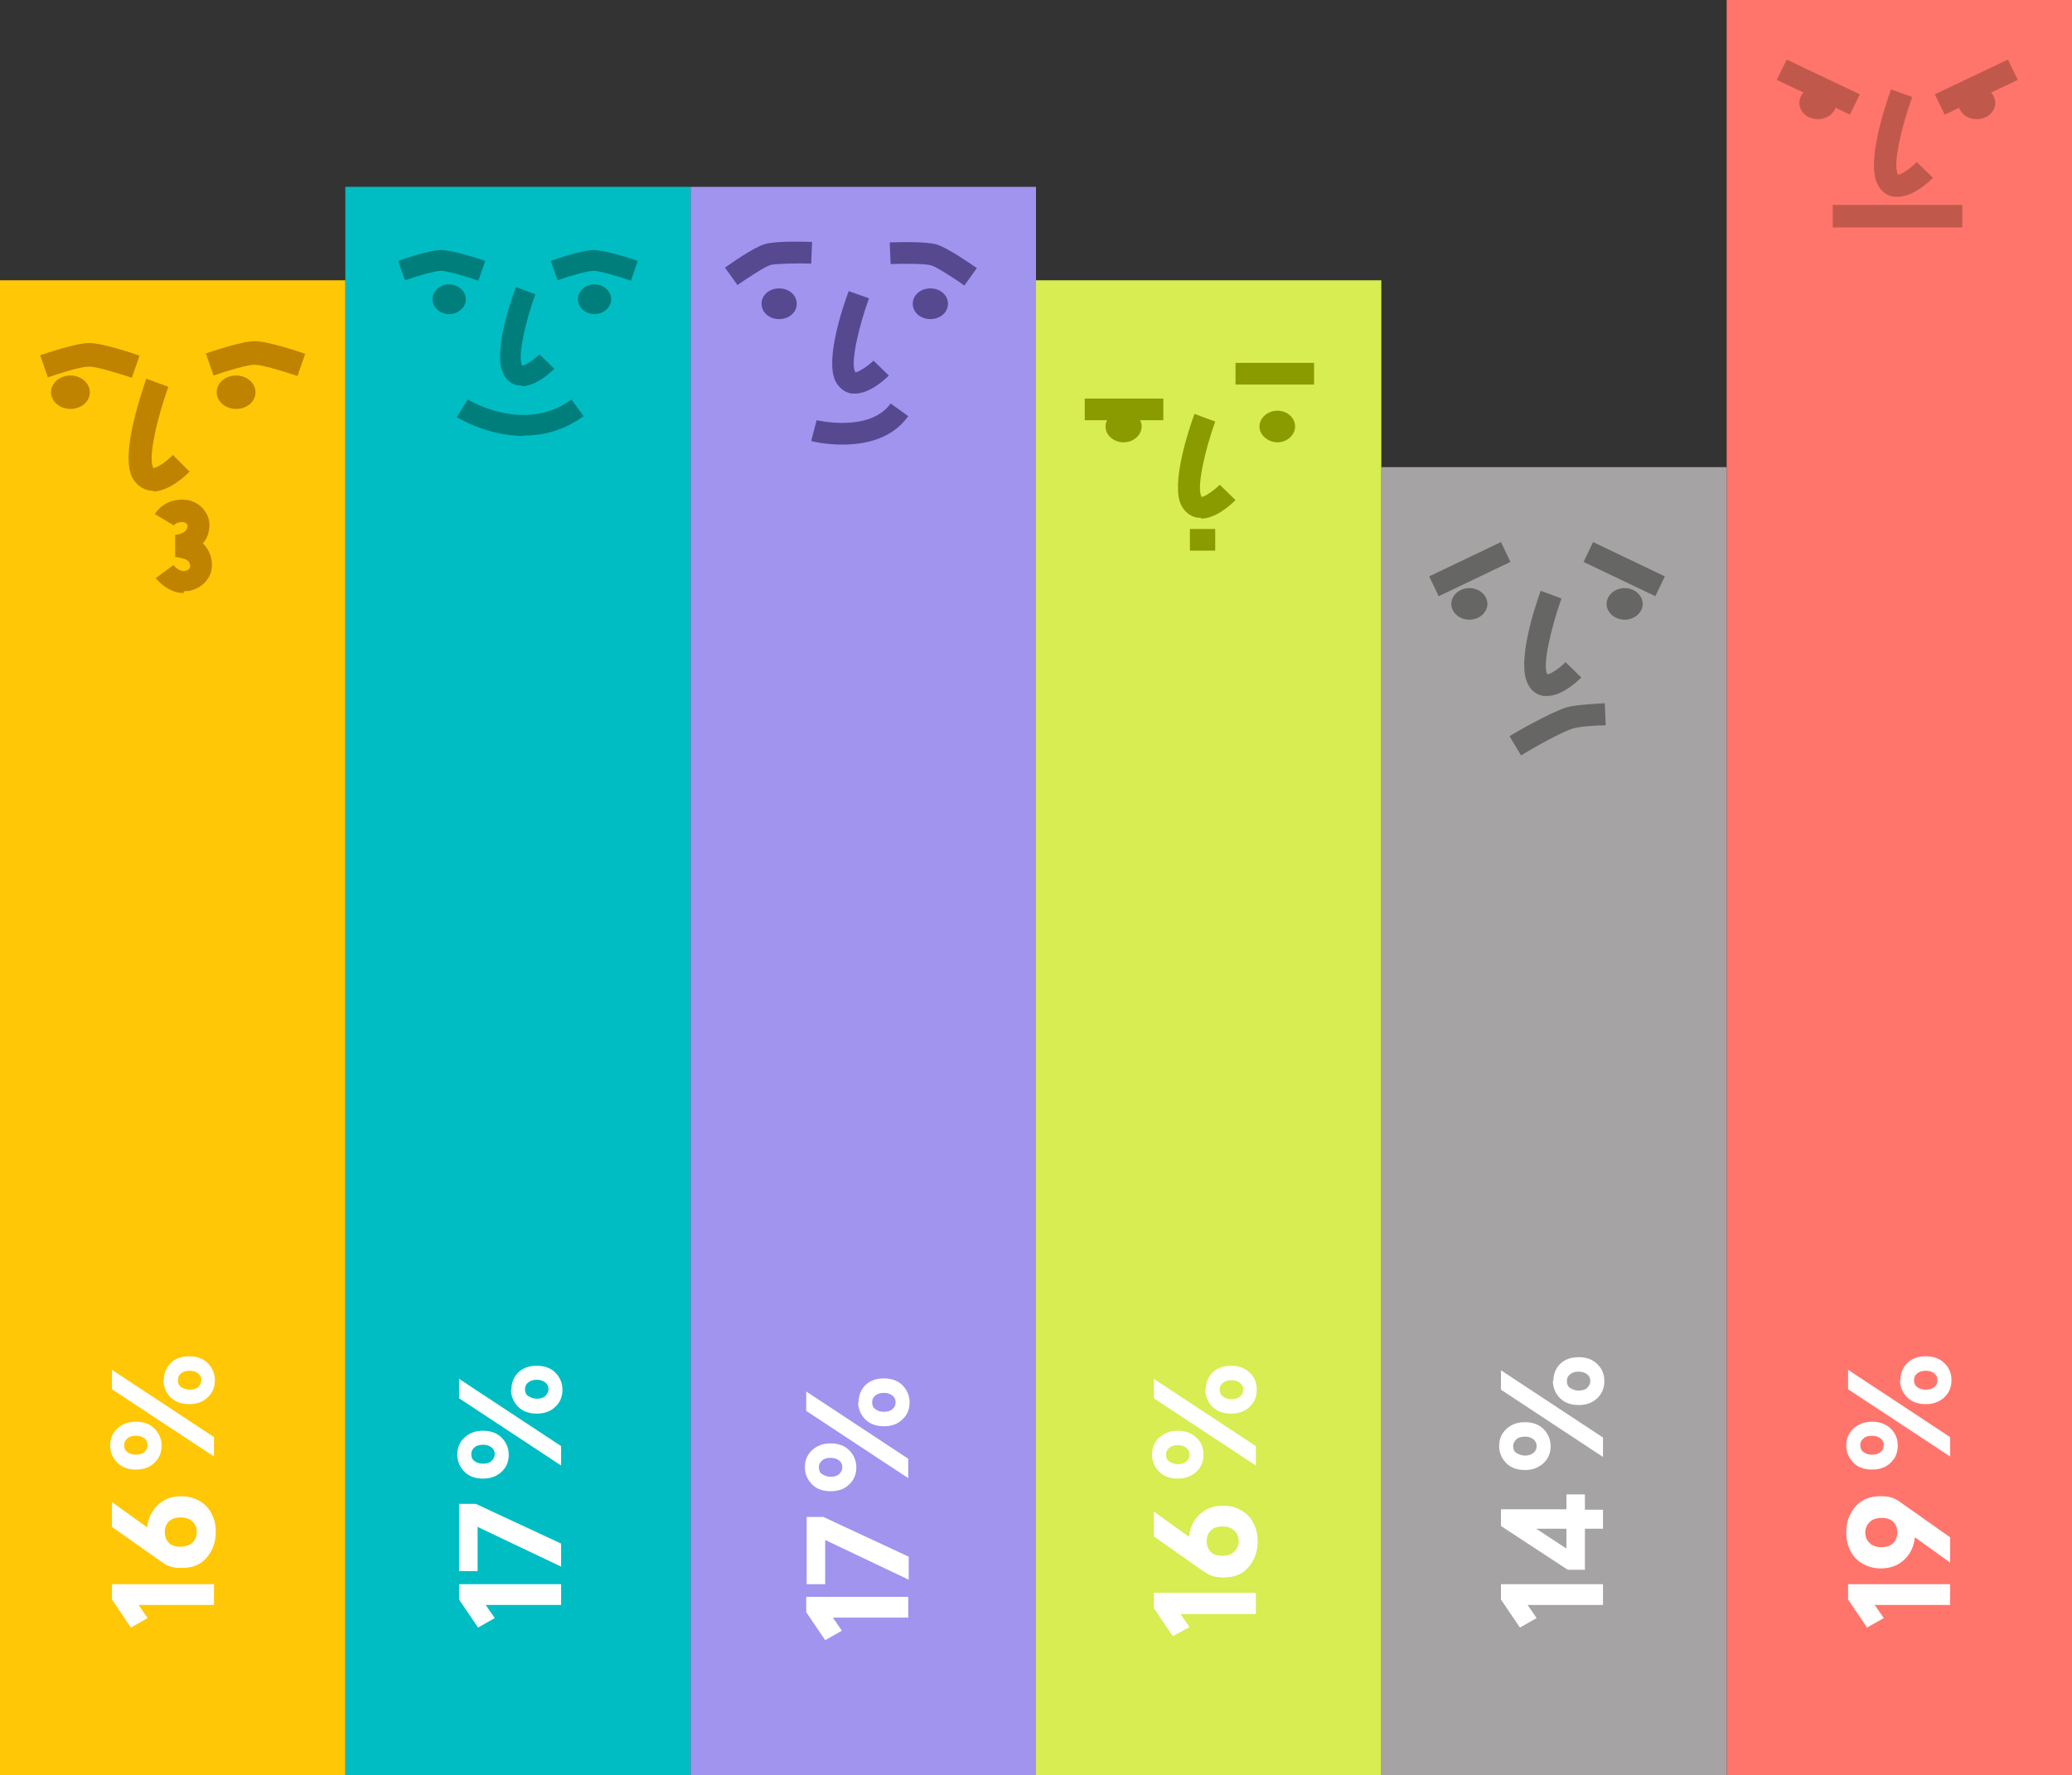
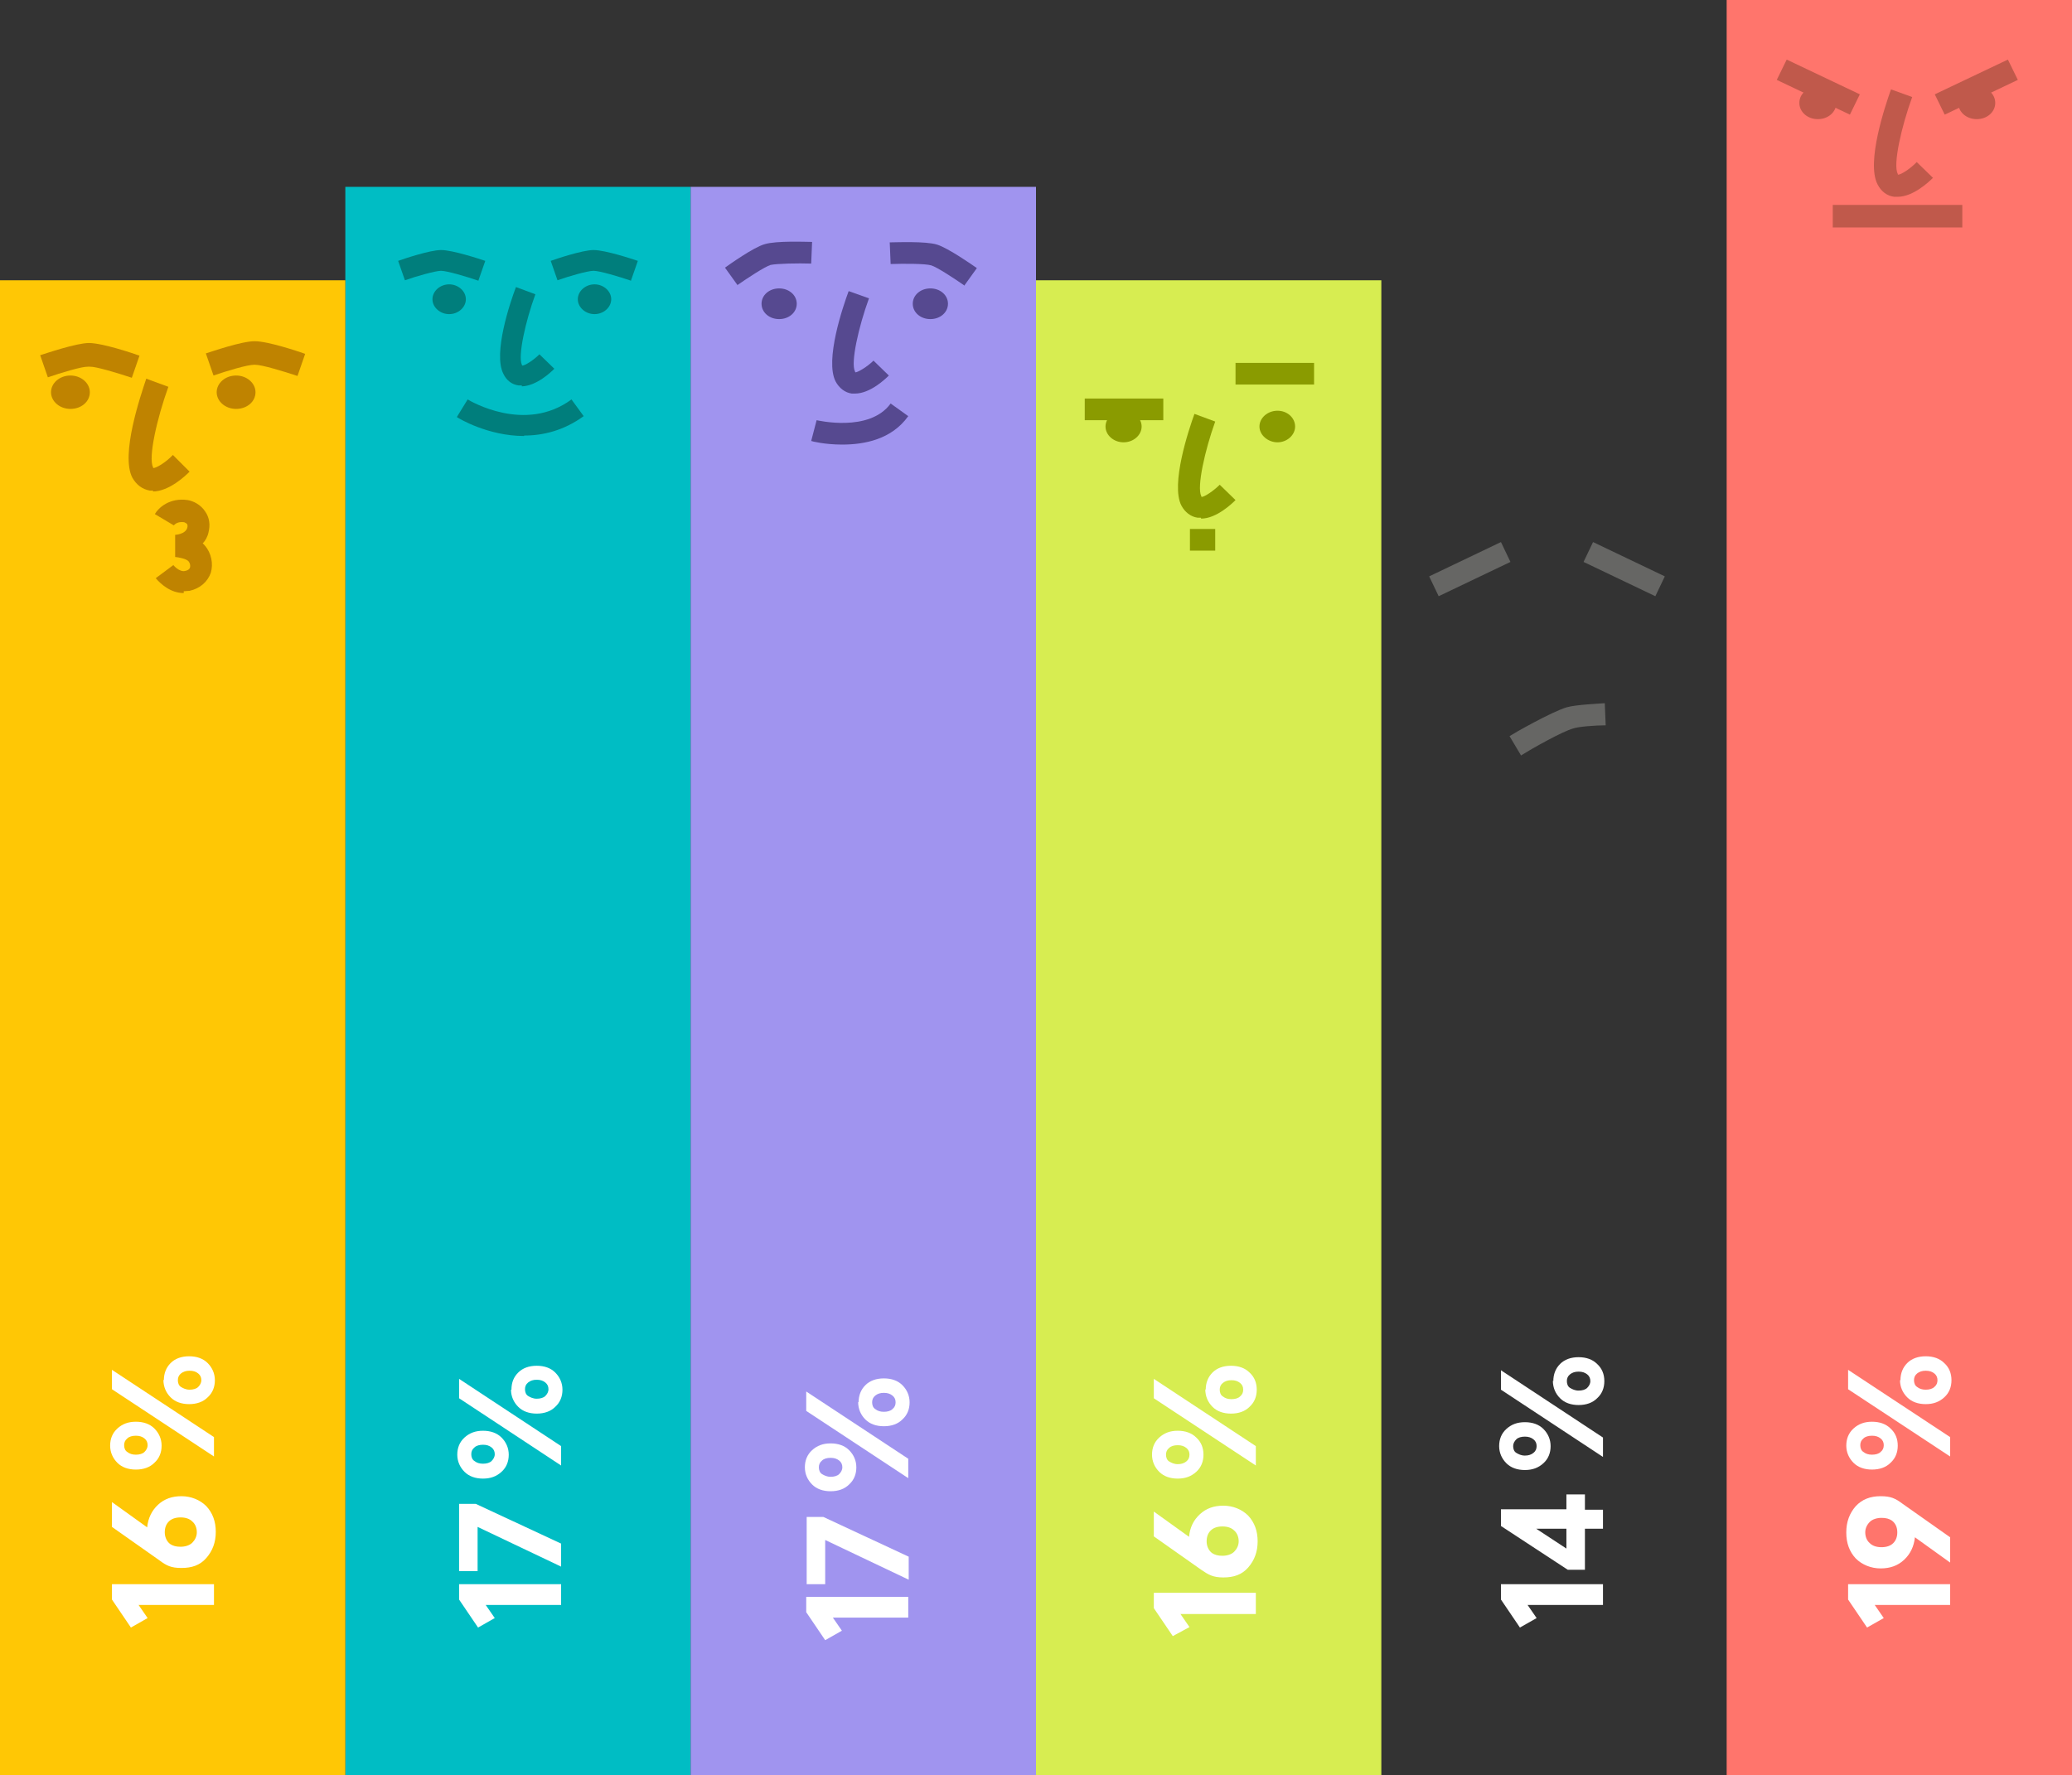
<svg xmlns="http://www.w3.org/2000/svg" id="Ebene_1" data-name="Ebene 1" version="1.1" viewBox="0 0 459 393.3">
  <rect x="0" y="0" width="459" height="393.3" fill="#333333" stroke="none" />
  <defs>
    <style>
      .cls-1 {
        fill: #00bdc4;
      }

      .cls-1, .cls-2, .cls-3, .cls-4, .cls-5, .cls-6, .cls-7, .cls-8, .cls-9, .cls-10, .cls-11, .cls-12, .cls-13, .cls-14 {
        stroke-width: 0px;
      }

      .cls-2 {
        fill: #8a9b00;
      }

      .cls-3 {
        fill: #ffc705;
      }

      .cls-15 {
        clip-path: url(#clippath);
      }

      .cls-4 {
        fill: none;
      }

      .cls-5 {
        fill: #666664;
      }

      .cls-16 {
        mask: url(#mask);
      }

      .cls-6 {
        fill: #bf8300;
      }

      .cls-7 {
        fill: #ff756c;
      }

      .cls-8 {
        fill: #a6a3a4;
      }

      .cls-9 {
        fill: #c0594b;
      }

      .cls-10 {
        fill: #007e7c;
      }

      .cls-11 {
        fill: #a094ef;
      }

      .cls-12 {
        fill: #d7ed51;
      }

      .cls-13 {
        fill: #fff;
      }

      .cls-17 {
        mask: url(#mask-3);
      }

      .cls-18 {
        mask: url(#mask-2);
      }

      .cls-19 {
        mask: url(#mask-1);
      }

      .cls-14 {
        fill: #564990;
      }
    </style>
    <clipPath id="clippath">
      <rect class="cls-4" x="0" y="0" width="459" height="394.3" />
    </clipPath>
    <mask id="mask" x="0" y="0" width="459" height="394.3" maskUnits="userSpaceOnUse">
      <g id="b">
        <path class="cls-13" d="M459,0H0v394.3h459V0Z" />
      </g>
    </mask>
    <mask id="mask-1" x="303.2" y="111.4" width="82.2" height="71.2" maskUnits="userSpaceOnUse">
      <g id="c">
-         <path class="cls-13" d="M303.2,181.6l82.2,1-4-69.2-78.2-1.9v70.2Z" />
-       </g>
+         </g>
    </mask>
    <mask id="mask-2" x="303.2" y="111.4" width="82.2" height="71.2" maskUnits="userSpaceOnUse">
      <g id="d">
        <path class="cls-13" d="M303.2,181.6l82.2,1-4-69.2-78.2-1.9v70.2Z" />
      </g>
    </mask>
    <mask id="mask-3" x="0" y="0" width="459" height="394.3" maskUnits="userSpaceOnUse">
      <g id="e">
        <path class="cls-13" d="M459,0H0v394.3h459V0Z" />
      </g>
    </mask>
  </defs>
  <g class="cls-15">
    <g>
      <path class="cls-1" d="M153,41.4h-76.5v351.9h76.5V41.4Z" />
      <path class="cls-7" d="M459,0h-76.5v393.3h76.5V0Z" />
      <path class="cls-3" d="M76.5,62.1H0v331.2h76.5V62.1Z" />
      <path class="cls-11" d="M229.5,41.4h-76.5v351.9h76.5V41.4Z" />
-       <path class="cls-8" d="M382.5,103.5h-76.5v289.8h76.5V103.5Z" />
      <path class="cls-12" d="M306,62.1h-76.5v331.2h76.5V62.1Z" />
      <g>
        <path class="cls-13" d="M47.4,351v4.6h-16.7l2,2.9-3.7,2.1-4.2-6.2v-3.4h22.6Z" />
        <path class="cls-13" d="M24.8,332.8l7.8,5.6c.2-2,1-3.7,2.4-5,1.4-1.3,3.1-1.9,5.2-1.9s4.1.8,5.5,2.2c1.4,1.5,2.1,3.4,2.1,5.7s-.7,4.2-2.1,5.8-3.2,2.2-5.5,2.2-3.3-.5-4.9-1.7l-10.5-7.4v-5.6h0ZM42.6,341.8c.6-.6,1-1.4,1-2.3s-.3-1.8-1-2.4c-.6-.6-1.5-.9-2.6-.9s-2,.3-2.6.9c-.6.6-.9,1.4-.9,2.4s.4,2,1.2,2.6c.6.4,1.3.6,2.3.6s2-.3,2.6-.9h0Z" />
        <path class="cls-13" d="M26,324.1c-1-1-1.6-2.3-1.6-3.8s.5-2.8,1.6-3.8,2.4-1.5,4.1-1.5,3.1.5,4.1,1.5,1.6,2.3,1.6,3.8-.5,2.8-1.6,3.8c-1,1-2.4,1.5-4.1,1.5s-3.1-.5-4.1-1.5ZM47.4,318.4v4.3l-22.6-14.9v-4.3l22.6,14.9ZM28.2,318.7c-.5.4-.7.9-.7,1.5s.2,1.2.7,1.5c.5.4,1.1.6,1.9.6s1.5-.2,1.9-.6.7-.9.7-1.5-.2-1.1-.7-1.5c-.5-.4-1.1-.6-1.9-.6s-1.5.2-1.9.6h0ZM36.3,305.8c0-1.5.5-2.8,1.5-3.8s2.4-1.5,4.1-1.5,3.1.5,4.1,1.5c1,1,1.6,2.3,1.6,3.8s-.5,2.8-1.6,3.8c-1,1-2.4,1.5-4.1,1.5s-3.1-.5-4.1-1.5c-1-1-1.6-2.3-1.6-3.9ZM40.1,304.3c-.5.4-.7.9-.7,1.5s.2,1.2.7,1.5,1.1.6,1.9.6,1.5-.2,1.9-.6.7-.9.7-1.5-.2-1.1-.7-1.5c-.5-.4-1.1-.6-1.9-.6s-1.4.2-1.9.6Z" />
        <path class="cls-13" d="M432,351v4.6h-16.7l2,2.9-3.7,2.1-4.2-6.2v-3.4h22.6,0Z" />
        <path class="cls-13" d="M409,339.5c0-2.3.7-4.2,2.1-5.8,1.4-1.5,3.2-2.2,5.5-2.2s3.3.5,4.9,1.7l10.5,7.4v5.6l-7.8-5.6c-.2,2-1,3.7-2.4,5-1.4,1.3-3.1,1.9-5.2,1.9s-4.1-.8-5.5-2.2c-1.4-1.5-2.1-3.4-2.1-5.7h0ZM420.3,339.5c0-1.1-.4-2-1.2-2.6-.6-.4-1.3-.6-2.3-.6s-2,.3-2.6.9-1,1.4-1,2.3.3,1.8,1,2.4c.6.6,1.5.9,2.6.9s2-.3,2.6-.9.9-1.4.9-2.4h0Z" />
        <path class="cls-13" d="M410.6,324.1c-1-1-1.6-2.3-1.6-3.8s.5-2.8,1.6-3.8,2.4-1.5,4.1-1.5,3.1.5,4.1,1.5c1.1,1,1.6,2.3,1.6,3.8s-.5,2.8-1.6,3.8c-1,1-2.4,1.5-4.1,1.5s-3.1-.5-4.1-1.5ZM432,318.4v4.3l-22.6-14.9v-4.3l22.6,14.9ZM412.8,318.7c-.5.4-.7.9-.7,1.5s.2,1.2.7,1.5c.5.4,1.1.6,1.9.6s1.5-.2,1.9-.6c.5-.4.7-.9.7-1.5s-.2-1.1-.7-1.5c-.5-.4-1.1-.6-1.9-.6s-1.5.2-1.9.6h0s0,0,0,0ZM421,305.8c0-1.5.5-2.8,1.5-3.8s2.4-1.5,4.1-1.5,3.1.5,4.1,1.5c1.1,1,1.6,2.3,1.6,3.8s-.5,2.8-1.6,3.8-2.4,1.5-4.1,1.5-3.1-.5-4.1-1.5c-1-1-1.6-2.3-1.6-3.8h0ZM424.7,304.3c-.5.4-.7.9-.7,1.5s.2,1.2.7,1.5c.5.4,1.1.6,1.9.6s1.5-.2,1.9-.6c.5-.4.7-.9.7-1.5s-.2-1.1-.7-1.5c-.5-.4-1.1-.6-1.9-.6s-1.4.2-1.9.6Z" />
        <path class="cls-13" d="M124.3,351v4.6h-16.7l2,2.9-3.7,2.1-4.2-6.2v-3.4h22.6Z" />
        <path class="cls-13" d="M105.4,333.2l18.9,8.8v5.1l-18.5-8.8v9.8h-4.1v-14.9h3.8,0Z" />
        <path class="cls-13" d="M102.9,326.1c-1-1-1.6-2.3-1.6-3.8s.5-2.8,1.6-3.8,2.4-1.5,4.1-1.5,3.1.5,4.1,1.5,1.6,2.3,1.6,3.8-.5,2.8-1.6,3.8-2.4,1.5-4.1,1.5-3.1-.5-4.1-1.5ZM124.3,320.4v4.3l-22.6-14.9v-4.3l22.6,14.9ZM105.1,320.7c-.5.4-.7.9-.7,1.5s.2,1.2.7,1.5c.5.4,1.1.6,1.9.6s1.5-.2,1.9-.6.7-.9.7-1.5-.2-1.1-.7-1.5c-.5-.4-1.1-.6-1.9-.6s-1.5.2-1.9.6h0ZM113.3,307.9c0-1.6.5-2.8,1.5-3.8s2.4-1.5,4.1-1.5,3.1.5,4.1,1.5,1.6,2.3,1.6,3.8-.5,2.8-1.6,3.8c-1,1-2.4,1.5-4.1,1.5s-3.1-.5-4.1-1.5-1.6-2.3-1.6-3.8ZM117,306.3c-.5.4-.7.9-.7,1.5s.2,1.2.7,1.5,1.1.6,1.9.6,1.5-.2,1.9-.6.7-.9.7-1.5-.2-1.1-.7-1.5c-.5-.4-1.1-.6-1.9-.6s-1.4.2-1.9.6Z" />
        <path class="cls-13" d="M201.2,353.8v4.6h-16.7l2,2.9-3.7,2.1-4.2-6.2v-3.4h22.6Z" />
        <path class="cls-13" d="M182.4,336.1l18.9,8.8v5.1l-18.5-8.8v9.8h-4.1v-14.9h3.8,0Z" />
        <path class="cls-13" d="M179.9,328.9c-1-1-1.6-2.3-1.6-3.8s.5-2.8,1.6-3.8,2.4-1.5,4.1-1.5,3.1.5,4.1,1.5,1.6,2.3,1.6,3.8-.5,2.8-1.6,3.8c-1,1-2.4,1.5-4.1,1.5s-3.1-.5-4.1-1.5ZM201.2,323.2v4.3l-22.6-14.9v-4.3l22.6,14.9ZM182.1,323.6c-.5.4-.7.9-.7,1.5s.2,1.2.7,1.5,1.1.6,1.9.6,1.5-.2,1.9-.6.7-.9.7-1.5-.2-1.1-.7-1.5c-.5-.4-1.1-.6-1.9-.6s-1.5.2-1.9.6h0ZM190.2,310.7c0-1.5.5-2.8,1.5-3.8s2.4-1.5,4.1-1.5,3.1.5,4.1,1.5c1,1,1.6,2.3,1.6,3.8s-.5,2.8-1.6,3.8c-1,1-2.4,1.5-4.1,1.5s-3.1-.5-4.1-1.5c-1-1-1.6-2.3-1.6-3.9ZM193.9,309.2c-.5.4-.7.9-.7,1.5s.2,1.2.7,1.5c.5.4,1.1.6,1.9.6s1.5-.2,1.9-.6c.5-.4.7-.9.7-1.5s-.2-1.1-.7-1.5c-.5-.4-1.1-.6-1.9-.6s-1.4.2-1.9.6Z" />
        <path class="cls-13" d="M355.1,351v4.6h-16.7l2,2.9-3.7,2.1-4.2-6.2v-3.4h22.6,0Z" />
        <path class="cls-13" d="M347,334.5v-3.4h4.1v3.4h4v4.2h-4v9.1h-3.8l-14.8-9.7v-3.7h14.5ZM347,343.1v-4.4h-6.7l6.7,4.4Z" />
        <path class="cls-13" d="M333.7,324.2c-1-1-1.6-2.3-1.6-3.8s.5-2.8,1.6-3.8,2.4-1.5,4.1-1.5,3.1.5,4.1,1.5c1,1,1.6,2.3,1.6,3.8s-.5,2.8-1.6,3.8c-1.1,1-2.4,1.5-4.1,1.5s-3.1-.5-4.1-1.5ZM355.1,318.5v4.3l-22.6-14.9v-4.3l22.6,14.9ZM335.9,318.9c-.4.4-.7.9-.7,1.5s.2,1.2.7,1.5,1.1.6,1.9.6,1.4-.2,1.9-.6.7-.9.7-1.5-.2-1.1-.7-1.5c-.5-.4-1.1-.6-1.9-.6s-1.5.2-1.9.6h0ZM344.1,306c0-1.5.5-2.8,1.5-3.8s2.4-1.5,4.1-1.5,3.1.5,4.1,1.5c1.1,1,1.6,2.3,1.6,3.8s-.5,2.8-1.6,3.8c-1,1-2.4,1.5-4.1,1.5s-3.1-.5-4.1-1.5c-1-1-1.6-2.3-1.6-3.9ZM347.8,304.5c-.5.4-.7.9-.7,1.5s.2,1.2.7,1.5,1.1.6,1.9.6,1.5-.2,1.9-.6.7-.9.7-1.5-.2-1.1-.7-1.5c-.5-.4-1.1-.6-1.9-.6s-1.4.2-1.9.6Z" />
        <path class="cls-13" d="M278.2,353v4.6h-16.7l2,2.9-3.7,2-4.2-6.2v-3.4h22.6,0Z" />
        <path class="cls-13" d="M255.6,334.9l7.8,5.6c.2-2.1,1-3.7,2.4-5,1.4-1.3,3.1-1.9,5.2-1.9s4.1.8,5.5,2.2c1.4,1.5,2.1,3.4,2.1,5.7s-.7,4.2-2.1,5.8-3.2,2.2-5.5,2.2-3.3-.6-4.9-1.7l-10.5-7.4v-5.6h0ZM273.4,343.8c.6-.6,1-1.4,1-2.3s-.3-1.8-1-2.4c-.6-.6-1.5-.9-2.6-.9s-2,.3-2.6.9c-.6.6-.9,1.4-.9,2.4s.4,2,1.2,2.6c.6.4,1.3.6,2.3.6s2-.3,2.6-.9h0Z" />
        <path class="cls-13" d="M256.8,326.1c-1-1-1.6-2.3-1.6-3.8s.5-2.8,1.6-3.8,2.4-1.5,4.1-1.5,3.1.5,4.1,1.5c1.1,1,1.6,2.3,1.6,3.8s-.5,2.8-1.6,3.8-2.4,1.5-4.1,1.5-3.1-.5-4.1-1.5ZM278.2,320.4v4.3l-22.6-14.9v-4.3l22.6,14.9ZM259,320.8c-.5.4-.7.9-.7,1.5s.2,1.2.7,1.5,1.1.6,1.9.6,1.4-.2,1.9-.6.7-.9.7-1.5-.2-1.1-.7-1.5c-.5-.4-1.1-.6-1.9-.6s-1.5.2-1.9.6h0ZM267.1,307.9c0-1.5.5-2.8,1.5-3.8s2.4-1.5,4.1-1.5,3.1.5,4.1,1.5c1.1,1,1.6,2.3,1.6,3.8s-.5,2.8-1.6,3.8c-1,1-2.4,1.5-4.1,1.5s-3.1-.5-4.1-1.5-1.6-2.3-1.6-3.9ZM270.9,306.4c-.5.4-.7.9-.7,1.5s.2,1.2.7,1.5c.5.4,1.1.6,1.9.6s1.5-.2,1.9-.6c.5-.4.7-.9.7-1.5s-.2-1.1-.7-1.5c-.5-.4-1.1-.6-1.9-.6s-1.4.2-1.9.6Z" />
      </g>
      <g class="cls-16">
        <g>
          <g>
            <path class="cls-6" d="M9.8,81.2s7.4-2.6,10-2.6,10.3,2.6,10.3,2.6" />
            <path class="cls-6" d="M29.2,83.7c-3-1-7.9-2.5-9.5-2.5s-6.2,1.4-9.1,2.4l-1.7-4.9c1.3-.4,8-2.7,10.8-2.7h0c3,0,9.8,2.3,11.2,2.8l-1.7,4.9h0Z" />
            <path class="cls-6" d="M46.4,80.8s7.4-2.6,10-2.6,10.3,2.6,10.3,2.6" />
            <path class="cls-6" d="M65.9,83.3c-3-1-7.9-2.5-9.5-2.5s-6.2,1.4-9.1,2.4l-1.7-4.9c1.3-.4,7.9-2.7,10.8-2.7h0c3,0,9.8,2.3,11.2,2.8l-1.7,4.9h0Z" />
            <path class="cls-6" d="M34,108.7c-.3,0-.5,0-.8,0-1.7-.3-3-1.3-3.9-2.9-2.6-5.1,1.8-18,3.1-21.9l4.9,1.8c-2.5,6.9-4.5,15.7-3.4,17.8,0,.2.1.2.1.2.6,0,2.7-1.2,4.3-2.9l3.7,3.7c-.8.8-4.5,4.4-8.2,4.4" />
            <path class="cls-6" d="M19.9,86.9c0,2.1-1.9,3.7-4.3,3.7s-4.3-1.7-4.3-3.7,1.9-3.7,4.3-3.7,4.3,1.7,4.3,3.7Z" />
            <path class="cls-6" d="M40.7,131.4c-2.9,0-5.1-2-6.2-3.3l3.9-2.9s1.3,1.6,2.6,1.3c.6-.1,1-.4,1.1-.8.1-.4,0-.9-.3-1.3-.5-.6-2.1-.9-3-1v-4.9s2.3-.1,2.7-1.6c.1-.4,0-.6,0-.7-.2-.3-.5-.4-.7-.5-1.5-.2-2.1.5-2.3.7l-4.2-2.5c.8-1.4,3.3-3.7,7.3-3.1,1.2.2,2.9,1,3.9,2.6.9,1.3,1.1,2.9.7,4.5-.2,1-.7,1.9-1.3,2.5.2.1.3.3.5.5,1.4,1.6,1.9,4,1.3,6-.7,2-2.4,3.5-4.7,4-.5,0-.9.1-1.3.1" />
            <path class="cls-6" d="M56.6,86.9c0,2.1-1.9,3.7-4.3,3.7s-4.3-1.7-4.3-3.7,1.9-3.7,4.3-3.7,4.3,1.7,4.3,3.7Z" />
          </g>
          <path class="cls-10" d="M115.6,85.4c-.2,0-.5,0-.7,0-1.5-.2-2.7-1.1-3.4-2.6-2.3-4.5,1.5-15.8,2.8-19.2l4.3,1.6c-2.2,6-3.9,13.7-3,15.6,0,.1.1.2.1.2h0c.6,0,2.5-1.2,3.8-2.5l3.3,3.2c-.7.7-3.9,3.8-7.2,3.9" />
          <path class="cls-10" d="M103.2,66.3c0,1.8-1.7,3.3-3.7,3.3s-3.7-1.5-3.7-3.3,1.7-3.3,3.7-3.3,3.7,1.5,3.7,3.3Z" />
          <path class="cls-10" d="M135.4,66.3c0,1.8-1.7,3.3-3.7,3.3s-3.7-1.5-3.7-3.3,1.7-3.3,3.7-3.3,3.7,1.5,3.7,3.3Z" />
          <path class="cls-10" d="M106,62.2c-2.6-.9-7-2.2-8.3-2.2-1.2,0-5.5,1.2-8,2.1l-1.5-4.3c1.1-.4,7-2.4,9.5-2.4h0c2.6,0,8.6,2,9.8,2.4l-1.5,4.3h0Z" />
          <path class="cls-10" d="M139.8,62.2c-2.6-.9-7-2.2-8.3-2.2s-5.5,1.2-8,2.1l-1.5-4.3c1.1-.4,7-2.4,9.5-2.4,2.6,0,8.6,2,9.8,2.4l-1.5,4.3h0Z" />
          <path class="cls-10" d="M116.1,96.6c-8,0-14.5-3.9-14.9-4.2l2.4-3.9-1.2,1.9,1.2-1.9c.5.3,12.7,7.6,23,0l2.7,3.7c-4.4,3.2-9,4.3-13.2,4.3" />
          <path class="cls-14" d="M189.4,87.2c-.2,0-.5,0-.7,0-1.5-.2-2.8-1.2-3.6-2.7-2.4-4.7,1.6-16.5,2.9-20l4.5,1.6c-2.3,6.3-4.1,14.3-3.1,16.2,0,.1.1.2.1.2.5,0,2.6-1.2,4-2.6l3.4,3.3c-.7.7-4.1,4-7.5,4" />
          <path class="cls-14" d="M176.5,67.3c0,1.9-1.7,3.4-3.9,3.4s-3.9-1.5-3.9-3.4,1.7-3.4,3.9-3.4,3.9,1.5,3.9,3.4Z" />
          <path class="cls-14" d="M210,67.3c0,1.9-1.7,3.4-3.9,3.4s-3.9-1.5-3.9-3.4,1.7-3.4,3.9-3.4,3.9,1.5,3.9,3.4Z" />
          <path class="cls-14" d="M163.4,63.2l-2.8-3.9c1-.7,6.3-4.5,8.8-5.2,2.6-.8,9.2-.5,10.5-.5l-.2,4.8c-2.9-.1-7.6,0-9,.3-1.3.4-5.1,2.9-7.4,4.5h0Z" />
          <path class="cls-14" d="M213.7,63.3c-2.3-1.6-6.1-4.1-7.4-4.5-1.3-.4-6.1-.4-9-.3l-.2-4.8c1.3,0,8-.3,10.5.5,2.5.8,7.8,4.5,8.8,5.2l-2.8,3.9Z" />
          <path class="cls-14" d="M186.5,98.5c-3.7,0-6.6-.7-6.8-.8l1.2-4.6-.6,2.3.6-2.3c.1,0,11.7,2.8,16.4-3.7l3.9,2.8c-3.7,5.2-9.8,6.3-14.6,6.3" />
          <path class="cls-2" d="M266,114.7c-.2,0-.5,0-.7,0-1.5-.2-2.8-1.2-3.6-2.7-2.4-4.7,1.6-16.7,2.9-20.3l4.6,1.7c-2.3,6.4-4.1,14.5-3.1,16.5,0,.1.1.2.1.2.6,0,2.6-1.3,4-2.7l3.5,3.4c-.7.7-4.2,4.1-7.6,4.1" />
          <path class="cls-2" d="M252.9,94.5c0,1.9-1.8,3.5-4,3.5s-4-1.6-4-3.5,1.8-3.5,4-3.5,4,1.6,4,3.5Z" />
          <path class="cls-2" d="M286.9,94.5c0,1.9-1.8,3.5-3.9,3.5s-4-1.6-4-3.5,1.8-3.5,4-3.5,3.9,1.6,3.9,3.5Z" />
        </g>
      </g>
      <path class="cls-2" d="M269.2,117.2h-5.6v4.8h5.6v-4.8Z" />
      <path class="cls-2" d="M257.7,88.3h-17.4v4.8h17.4v-4.8Z" />
      <path class="cls-2" d="M291.1,80.4h-17.4v4.8h17.4v-4.8Z" />
      <g class="cls-19">
        <g>
          <path class="cls-5" d="M342.8,154.2c-.2,0-.5,0-.8,0-1.6-.2-2.9-1.2-3.6-2.8-2.4-4.8,1.6-16.9,2.9-20.5l4.6,1.7c-2.3,6.5-4.2,14.7-3.2,16.6,0,.1.1.2.1.2.6,0,2.7-1.3,4-2.7l3.5,3.4c-.7.7-4.2,4.1-7.6,4.1" />
          <path class="cls-5" d="M329.5,133.8c0,1.9-1.8,3.5-4,3.5s-4-1.6-4-3.5,1.8-3.5,4-3.5,4,1.6,4,3.5Z" />
          <path class="cls-5" d="M363.9,133.8c0,1.9-1.8,3.5-4,3.5s-4-1.6-4-3.5,1.8-3.5,4-3.5,4,1.6,4,3.5Z" />
        </g>
      </g>
      <path class="cls-5" d="M332.5,120.1l-15.9,7.6,2.1,4.4,15.9-7.6-2.1-4.4Z" />
      <path class="cls-5" d="M352.9,120.1l-2.1,4.4,15.9,7.6,2.1-4.4s-15.9-7.6-15.9-7.6Z" />
      <g class="cls-18">
        <path class="cls-5" d="M336.9,167.3l-2.5-4.2c.9-.6,9.3-5.4,12.7-6.4,2.1-.6,7.4-.8,8.4-.9l.2,4.9c-2.3,0-6.1.3-7.2.7-2.5.7-9.2,4.5-11.6,6" />
      </g>
      <g class="cls-17">
        <g>
          <path class="cls-9" d="M420.4,43.6c-.3,0-.5,0-.8,0-1.6-.2-2.9-1.2-3.7-2.8-2.5-4.9,1.7-17.3,3-21l4.7,1.7c-2.4,6.6-4.3,15-3.2,17,0,.2.1.2.1.2.6,0,2.7-1.3,4.1-2.8l3.6,3.5c-.7.7-4.3,4.2-7.8,4.2Z" />
          <path class="cls-9" d="M406.8,22.8c0,2-1.8,3.6-4.1,3.6s-4.1-1.6-4.1-3.6,1.8-3.6,4.1-3.6,4.1,1.6,4.1,3.6Z" />
          <path class="cls-9" d="M442,22.8c0,2-1.8,3.6-4.1,3.6s-4.1-1.6-4.1-3.6,1.8-3.6,4.1-3.6,4.1,1.6,4.1,3.6Z" />
        </g>
      </g>
      <path class="cls-9" d="M395.8,13.2l-2.2,4.5,16.2,7.7,2.2-4.5-16.2-7.7Z" />
      <path class="cls-9" d="M444.8,13.2l-16.2,7.7,2.2,4.5,16.2-7.7-2.2-4.5Z" />
      <path class="cls-9" d="M434.7,45.4h-28.7v5h28.7v-5Z" />
    </g>
  </g>
</svg>